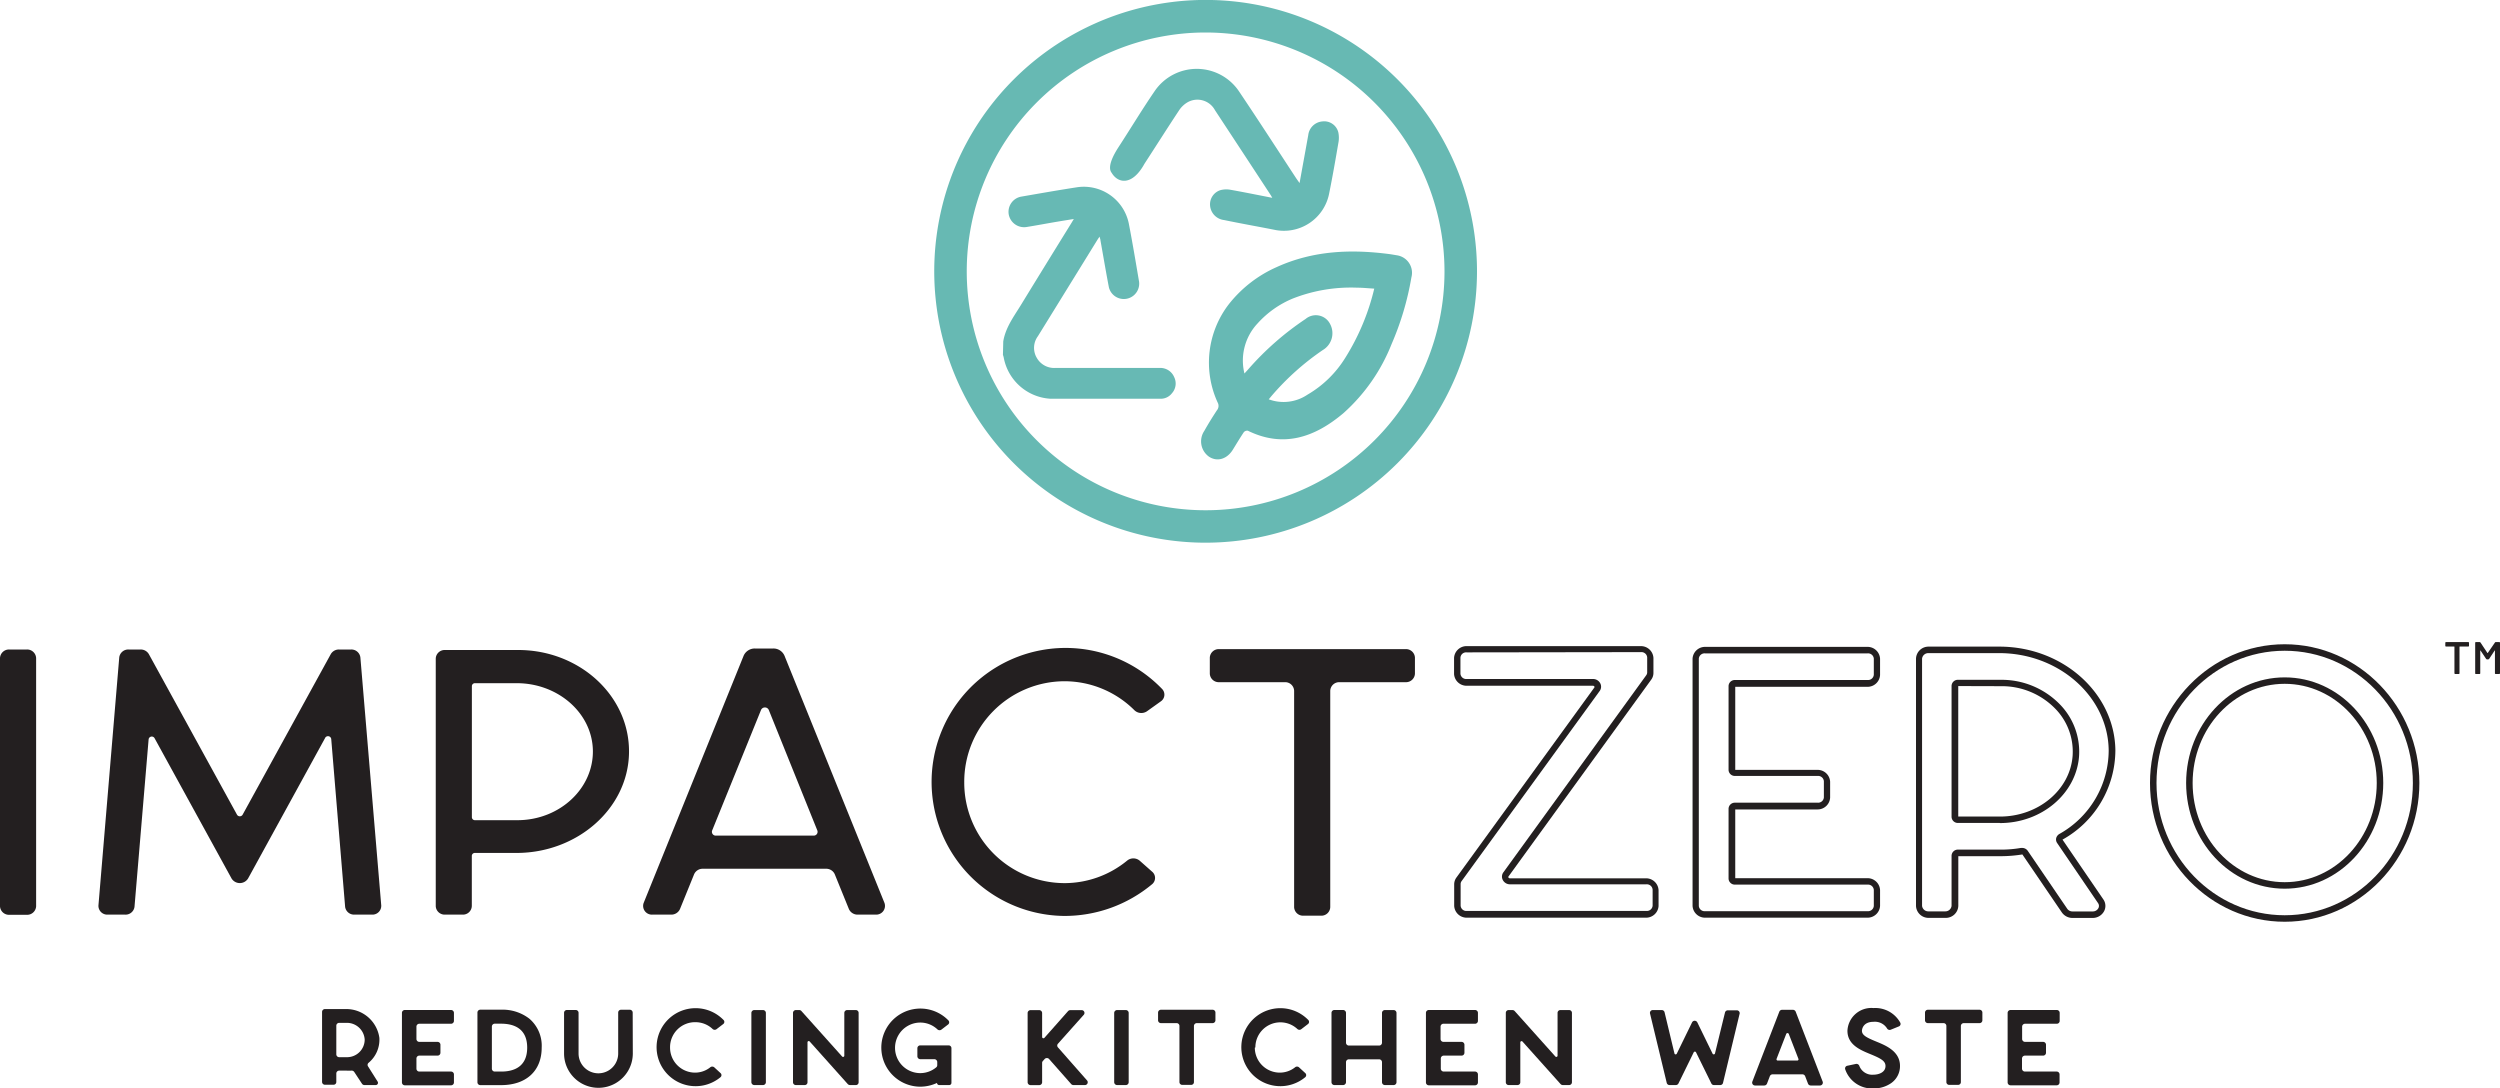
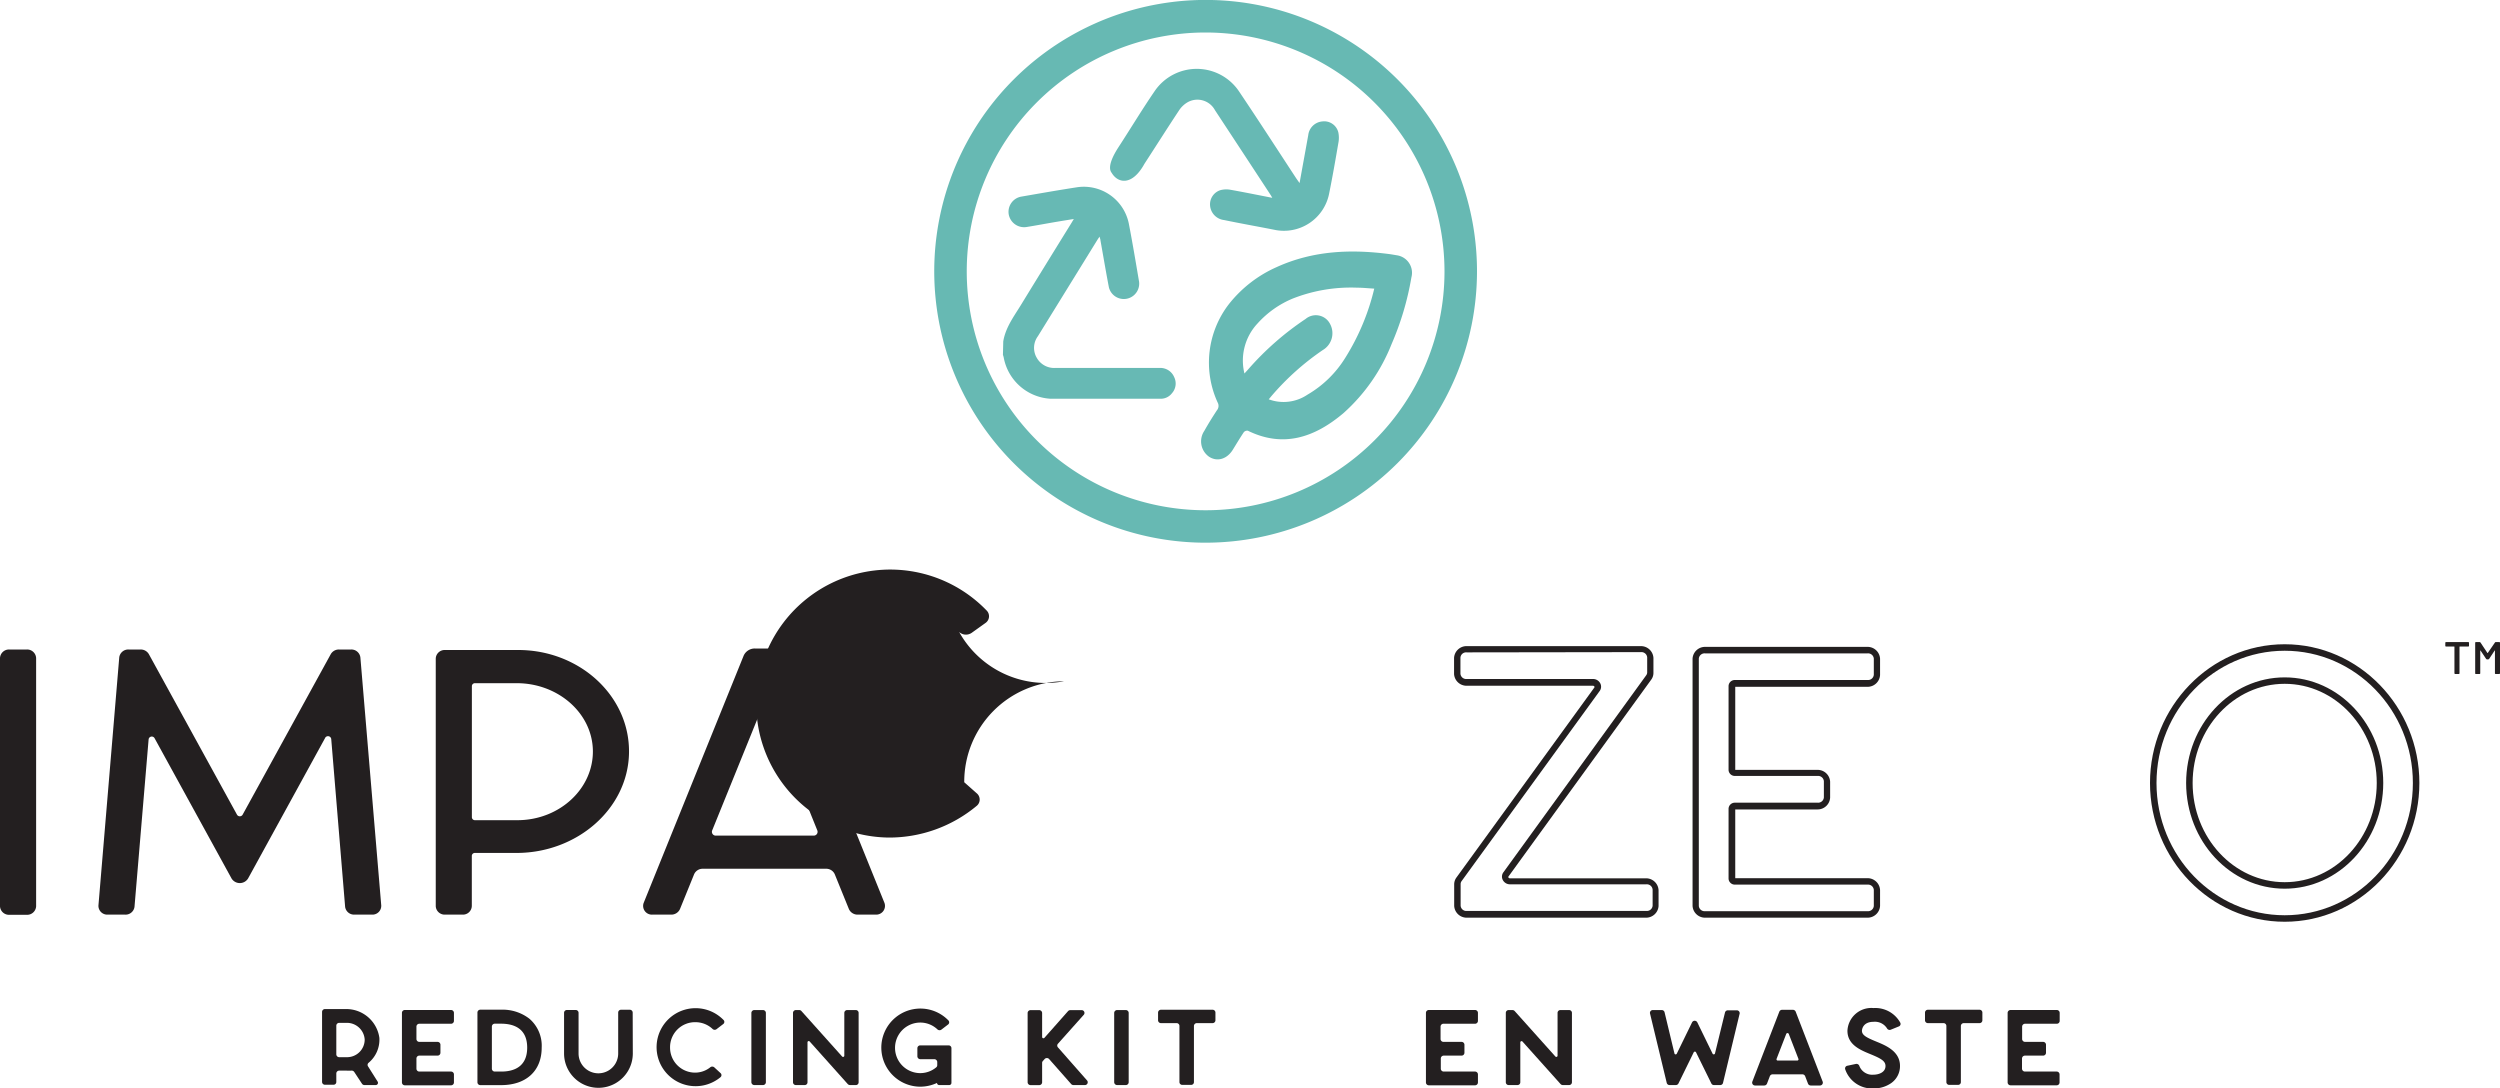
<svg xmlns="http://www.w3.org/2000/svg" width="400" height="174.15" viewBox="0 0 400 174.15">
  <defs>
    <style>.cls-1{fill:#231f20;}.cls-2{fill:#67b9b3;}.cls-3{fill:#67b9b4;}</style>
  </defs>
  <g id="Layer_2" data-name="Layer 2">
    <g id="Layer_1-2" data-name="Layer 1">
      <path class="cls-1" d="M5.78,105.29V145a1.44,1.44,0,0,1-1.49,1.37H1.49A1.44,1.44,0,0,1,0,145V105.29a1.44,1.44,0,0,1,1.49-1.37h2.8A1.44,1.44,0,0,1,5.78,105.29Z" />
      <path class="cls-1" d="M61,144.88a1.41,1.41,0,0,1-1.48,1.46H56.7a1.44,1.44,0,0,1-1.48-1.25L53,118.28a.52.52,0,0,0-1-.17L39.7,140.54a1.55,1.55,0,0,1-2.66,0L24.73,118.11a.51.51,0,0,0-.95.17l-2.26,26.81A1.44,1.44,0,0,1,20,146.34H17.23a1.41,1.41,0,0,1-1.48-1.46l3.33-39.7a1.45,1.45,0,0,1,1.48-1.26h1.93a1.5,1.5,0,0,1,1.33.75l14.1,25.68a.52.52,0,0,0,.9,0l14.1-25.68a1.49,1.49,0,0,1,1.32-.75h1.94a1.45,1.45,0,0,1,1.48,1.26Z" />
      <path class="cls-1" d="M100.64,120.53c-.19,8.9-8.32,15.94-18,15.94H76a.48.48,0,0,0-.51.46v8A1.42,1.42,0,0,1,74,146.34H71.21A1.43,1.43,0,0,1,69.72,145V105.34A1.43,1.43,0,0,1,71.21,104h11.7C92.8,104,100.83,111.43,100.64,120.53ZM94.86,120c-.16-6-5.65-10.69-12.18-10.69H76a.48.48,0,0,0-.5.46v21a.48.48,0,0,0,.5.46h6.9C89.6,131.17,95,126.12,94.86,120Z" />
      <path class="cls-1" d="M140.23,146.34h-3a1.51,1.51,0,0,1-1.41-.9l-2.25-5.54a1.49,1.49,0,0,0-1.41-.9H112.46a1.49,1.49,0,0,0-1.41.9l-2.25,5.54a1.51,1.51,0,0,1-1.41.9h-3a1.4,1.4,0,0,1-1.41-1.86l16-39.56a1.94,1.94,0,0,1,1.81-1.16h2.92a1.92,1.92,0,0,1,1.81,1.16l16,39.56A1.4,1.4,0,0,1,140.23,146.34Zm-9.45-13.45L123,113.58a.68.68,0,0,0-1.23,0l-7.83,19.31a.61.61,0,0,0,.62.81h15.65A.61.61,0,0,0,130.78,132.89Z" />
-       <path class="cls-1" d="M154.28,125.16a16.08,16.08,0,0,0,16,16.14,15.81,15.81,0,0,0,10.06-3.6,1.58,1.58,0,0,1,2,0l2,1.77a1.3,1.3,0,0,1,0,2,21.87,21.87,0,0,1-14.07,5.08,21.44,21.44,0,1,1,15.65-36.33,1.3,1.3,0,0,1-.19,2l-2.21,1.58a1.6,1.6,0,0,1-2-.15A15.86,15.86,0,0,0,170.26,109,16.08,16.08,0,0,0,154.28,125.16Z" />
-       <path class="cls-1" d="M226.39,105.22v2.57a1.43,1.43,0,0,1-1.49,1.36H214.33a1.43,1.43,0,0,0-1.49,1.37v34.63a1.42,1.42,0,0,1-1.48,1.36h-2.81a1.43,1.43,0,0,1-1.49-1.36V110.52a1.43,1.43,0,0,0-1.49-1.37H195.06a1.43,1.43,0,0,1-1.49-1.36v-2.57a1.43,1.43,0,0,1,1.49-1.36H224.9A1.43,1.43,0,0,1,226.39,105.22Z" />
+       <path class="cls-1" d="M154.28,125.16l2,1.77a1.3,1.3,0,0,1,0,2,21.87,21.87,0,0,1-14.07,5.08,21.44,21.44,0,1,1,15.65-36.33,1.3,1.3,0,0,1-.19,2l-2.21,1.58a1.6,1.6,0,0,1-2-.15A15.86,15.86,0,0,0,170.26,109,16.08,16.08,0,0,0,154.28,125.16Z" />
      <path class="cls-1" d="M263.39,146.83H234.67a2,2,0,0,1-2-1.89v-3.45a1.86,1.86,0,0,1,.34-1.06L255.1,110a.17.17,0,0,0,0-.16.29.29,0,0,0-.25-.12h-20.2a2,2,0,0,1-2-1.89v-2.56a2,2,0,0,1,2-1.89h27.9a2,2,0,0,1,2,1.89v2.41a1.82,1.82,0,0,1-.35,1.06l-22.85,31.51a.13.13,0,0,0,0,.15.27.27,0,0,0,.25.13h21.77a2,2,0,0,1,2,1.89v2.56A2,2,0,0,1,263.39,146.83Zm-28.72-42.45a.91.91,0,0,0-1,.85v2.56a.92.92,0,0,0,1,.85h20.2a1.3,1.3,0,0,1,1.17.69,1.16,1.16,0,0,1-.1,1.24L233.84,141a.8.8,0,0,0-.14.45v3.45a.91.91,0,0,0,1,.85h28.72a.92.92,0,0,0,1-.85v-2.55a.93.93,0,0,0-1-.86H241.62a1.28,1.28,0,0,1-1.17-.69,1.16,1.16,0,0,1,.1-1.24l22.84-31.51a.8.8,0,0,0,.16-.45v-2.41a.92.92,0,0,0-1-.85Z" />
      <path class="cls-1" d="M298.81,146.83h-26a2,2,0,0,1-2-1.89V105.39a2,2,0,0,1,2-1.89h26a2,2,0,0,1,2,1.89V108a2,2,0,0,1-2,1.89H277.64v13.29h13.18a2,2,0,0,1,2,1.89v2.56a2,2,0,0,1-2,1.88H277.64v11h21.17a2,2,0,0,1,2,1.88v2.56A2,2,0,0,1,298.81,146.83Zm-26-42.29a.92.92,0,0,0-1,.85v39.55a.92.92,0,0,0,1,.85h26a.92.92,0,0,0,1-.85v-2.56a.92.92,0,0,0-1-.84H277.57a1,1,0,0,1-1-.94V129.36a1,1,0,0,1,1-.93h13.25a.92.92,0,0,0,1-.85V125a.92.92,0,0,0-1-.85H277.57a1,1,0,0,1-1-.93V109.73a1,1,0,0,1,1-.93h21.24a.92.92,0,0,0,1-.85v-2.56a.92.92,0,0,0-1-.85Z" />
-       <path class="cls-1" d="M334.82,146.87h-3.2a2.07,2.07,0,0,1-1.73-.89l-6.31-9.27a21.76,21.76,0,0,1-3.4.28h-6.85l0,7.95a2,2,0,0,1-2.05,1.92h-2.72a2,2,0,0,1-2-1.92V105.38a2,2,0,0,1,2-1.92h11.34c10.14,0,18.46,7.44,18.56,16.59A16.41,16.41,0,0,1,330,134.34l6.54,9.57a1.81,1.81,0,0,1,.11,1.89A2.06,2.06,0,0,1,334.82,146.87Zm-11.28-11.2a1.09,1.09,0,0,1,.9.46l6.31,9.26a1,1,0,0,0,.87.44h3.2a1,1,0,0,0,.92-.52.77.77,0,0,0-.05-.81h0l-6.55-9.62a1,1,0,0,1-.15-.78,1.1,1.1,0,0,1,.5-.66,15.37,15.37,0,0,0,7.9-13.38c-.09-8.58-7.95-15.56-17.52-15.56H308.53a1,1,0,0,0-1,.88v39.56a1,1,0,0,0,1,.88h2.72a1,1,0,0,0,1-.88v-8a1,1,0,0,1,1.07-1h6.85a18.5,18.5,0,0,0,3.17-.27Zm-3.58-4h-6.64a1,1,0,0,1-1.07-1v-20.9a1,1,0,0,1,1.07-1h6.86a13,13,0,0,1,9.47,4,10.83,10.83,0,0,1,3,8.21C332.21,127,326.65,131.69,320,131.69Zm-6.64-21.9,0,20.88,6.67,0c6.14,0,11.25-4.28,11.63-9.75h0a9.82,9.82,0,0,0-2.7-7.43,11.92,11.92,0,0,0-8.71-3.68Z" />
      <path class="cls-1" d="M365.55,147.48c-11.89,0-21.55-10-21.55-22.2s9.66-22.2,21.55-22.2,21.55,10,21.55,22.2S377.43,147.48,365.55,147.48Zm0-43.36c-11.31,0-20.51,9.49-20.51,21.16s9.2,21.16,20.51,21.16,20.51-9.49,20.51-21.16S376.86,104.12,365.55,104.12Zm0,38.07c-8.7,0-15.77-7.59-15.77-16.91s7.07-16.9,15.77-16.9,15.77,7.58,15.77,16.9S374.24,142.19,365.55,142.19Zm0-32.78c-8.13,0-14.73,7.12-14.73,15.87s6.6,15.87,14.73,15.87,14.73-7.12,14.73-15.87S373.67,109.41,365.55,109.41Z" />
      <path class="cls-2" d="M192.9,86.83a43.42,43.42,0,1,1,43.42-43.41A43.45,43.45,0,0,1,192.9,86.83Zm0-81.63a38.22,38.22,0,1,0,38.22,38.22A38.26,38.26,0,0,0,192.9,5.2Z" />
      <path class="cls-1" d="M60.43,173.07a.36.36,0,0,1-.32.54h-1.8a.46.46,0,0,1-.39-.21l-1.25-1.9a.5.5,0,0,0-.47-.2,6,6,0,0,1-.74,0H54.28a.46.46,0,0,0-.47.44v1.38a.44.44,0,0,1-.46.44H52a.46.46,0,0,1-.47-.44V161.89a.46.46,0,0,1,.47-.44h3.35a5.34,5.34,0,0,1,5.35,4.61,4.81,4.81,0,0,1-1.74,4,.43.43,0,0,0-.08.55Zm-2.08-6.75a2.85,2.85,0,0,0-3-2.66H54.28a.45.45,0,0,0-.47.44v4.61a.46.46,0,0,0,.47.44h1.18A2.82,2.82,0,0,0,58.35,166.32Z" />
      <path class="cls-1" d="M66.63,164.25v2a.46.46,0,0,0,.47.45H70a.46.46,0,0,1,.47.45v1.3a.46.46,0,0,1-.47.45H67.1a.46.46,0,0,0-.47.45V171a.46.46,0,0,0,.47.45h5.06a.46.46,0,0,1,.47.45v1.3a.46.46,0,0,1-.47.45H64.78a.46.46,0,0,1-.47-.45V162.05a.46.46,0,0,1,.47-.45h7.38a.46.46,0,0,1,.47.45v1.3a.46.46,0,0,1-.47.45H67.1A.46.46,0,0,0,66.63,164.25Z" />
      <path class="cls-1" d="M86.67,167.62c0,3.73-2.49,6-6.5,6H76.86a.46.46,0,0,1-.47-.45V162a.46.46,0,0,1,.47-.45h3.31A7,7,0,0,1,84.71,163,5.7,5.7,0,0,1,86.67,167.62Zm-2.32,0c0-3.17-2.27-3.83-4.18-3.83h-1a.46.46,0,0,0-.47.45V171a.46.46,0,0,0,.47.45h1C82.08,171.46,84.35,170.79,84.35,167.62Z" />
      <path class="cls-1" d="M101.25,168.55a5.49,5.49,0,0,1-11,0l0-6.51a.45.45,0,0,1,.46-.44h1.4a.45.45,0,0,1,.46.44v6.52a3.17,3.17,0,0,0,6.34,0V162a.45.45,0,0,1,.46-.44h1.39a.46.46,0,0,1,.47.44Z" />
      <path class="cls-1" d="M107.21,167.62a4,4,0,0,0,4,4,3.88,3.88,0,0,0,2.43-.85.5.5,0,0,1,.64,0l1,.92a.43.43,0,0,1,0,.66,6.24,6.24,0,1,1,.46-9.18.43.43,0,0,1,0,.66l-1.07.82a.49.49,0,0,1-.64,0,4,4,0,0,0-2.73-1.1A4,4,0,0,0,107.21,167.62Z" />
      <path class="cls-1" d="M122.54,162.06v11.1a.46.46,0,0,1-.47.45H120.7a.47.47,0,0,1-.48-.45v-11.1a.47.47,0,0,1,.48-.45h1.37A.46.46,0,0,1,122.54,162.06Z" />
      <path class="cls-1" d="M137.38,162.05v11.12a.44.44,0,0,1-.46.44H136a.51.51,0,0,1-.35-.15l-6.09-6.81a.2.2,0,0,0-.36.12v6.4a.44.44,0,0,1-.46.44h-1.39a.45.45,0,0,1-.47-.44V162.05a.46.46,0,0,1,.47-.44h.53a.45.45,0,0,1,.35.16l6.51,7.27a.2.2,0,0,0,.35-.12v-6.87a.46.46,0,0,1,.47-.44h1.39A.45.45,0,0,1,137.38,162.05Z" />
      <path class="cls-1" d="M152.23,167.68v5.59a.35.35,0,0,1-.35.34h-1.61a.35.35,0,0,1-.35-.34,6.42,6.42,0,0,1-2.71.6,6.25,6.25,0,1,1,4.51-10.63.44.44,0,0,1,0,.66l-1.07.82a.5.5,0,0,1-.64,0,4,4,0,0,0-2.76-1.11,4,4,0,0,0,0,8.09,4,4,0,0,0,2.54-.92.44.44,0,0,0,.17-.34v-.52a.47.47,0,0,0-.48-.45h-2.23a.47.47,0,0,1-.47-.45v-1.31a.46.46,0,0,1,.47-.45h4.55A.45.45,0,0,1,152.23,167.68Z" />
      <path class="cls-1" d="M173.54,173.61h-1.79a.48.48,0,0,1-.36-.16l-3.53-4a.48.48,0,0,0-.72,0l-.29.32a.44.44,0,0,0-.11.29v3.11a.46.46,0,0,1-.47.45H164.9a.47.47,0,0,1-.48-.45v-11.1a.47.47,0,0,1,.48-.45h1.37a.47.47,0,0,1,.47.45v3.85a.21.21,0,0,0,.37.13l3.78-4.27a.51.51,0,0,1,.37-.16h1.79a.45.45,0,0,1,.36.74L169.27,167a.43.43,0,0,0,0,.58l4.63,5.26A.45.45,0,0,1,173.54,173.61Z" />
      <path class="cls-1" d="M180.59,162.06v11.1a.46.46,0,0,1-.47.45h-1.37a.47.47,0,0,1-.48-.45v-11.1a.47.47,0,0,1,.48-.45h1.37A.46.46,0,0,1,180.59,162.06Z" />
      <path class="cls-1" d="M194.47,162v1.26a.46.46,0,0,1-.47.44h-2.5a.46.46,0,0,0-.47.44v9a.44.44,0,0,1-.46.44h-1.39a.45.45,0,0,1-.47-.44v-9a.45.45,0,0,0-.46-.44h-2.49a.46.46,0,0,1-.47-.44V162a.46.46,0,0,1,.47-.44H194A.45.45,0,0,1,194.47,162Z" />
-       <path class="cls-1" d="M200.77,167.62a4,4,0,0,0,4,4,3.93,3.93,0,0,0,2.44-.85.48.48,0,0,1,.63,0l1,.92a.44.44,0,0,1,0,.66,6.24,6.24,0,1,1,.46-9.18.44.44,0,0,1,0,.66l-1.07.82a.49.49,0,0,1-.64,0,4,4,0,0,0-6.73,2.94Z" />
-       <path class="cls-1" d="M223.44,162.06v11.1a.46.46,0,0,1-.47.45h-1.38a.46.46,0,0,1-.47-.45v-3.22a.46.46,0,0,0-.47-.45h-4.82a.46.46,0,0,0-.47.45v3.22a.47.47,0,0,1-.48.45h-1.37a.46.46,0,0,1-.47-.45V162.05a.46.46,0,0,1,.47-.45h1.37a.47.47,0,0,1,.48.45v4.79a.46.46,0,0,0,.47.45h4.82a.46.46,0,0,0,.47-.45v-4.78a.46.46,0,0,1,.47-.45H223A.46.46,0,0,1,223.44,162.06Z" />
      <path class="cls-1" d="M230.49,164.25v2a.46.46,0,0,0,.47.45h2.88a.46.46,0,0,1,.47.45v1.3a.46.46,0,0,1-.47.45H231a.46.46,0,0,0-.47.45V171a.46.46,0,0,0,.47.45H236a.46.46,0,0,1,.47.45v1.3a.46.46,0,0,1-.47.45h-7.38a.46.46,0,0,1-.47-.45V162.05a.46.46,0,0,1,.47-.45H236a.46.46,0,0,1,.47.45v1.3a.46.46,0,0,1-.47.45H231A.46.46,0,0,0,230.49,164.25Z" />
      <path class="cls-1" d="M251.51,162.05v11.12a.45.45,0,0,1-.46.44h-1a.49.49,0,0,1-.35-.15l-6.1-6.81a.2.2,0,0,0-.35.12v6.4a.45.45,0,0,1-.46.44h-1.4a.45.45,0,0,1-.46-.44V162.05a.45.45,0,0,1,.46-.44H242a.48.48,0,0,1,.35.16l6.51,7.27a.2.2,0,0,0,.35-.12v-6.87a.45.45,0,0,1,.46-.44h1.4A.45.45,0,0,1,251.51,162.05Z" />
      <path class="cls-1" d="M278.35,162.15l-2.67,11.12a.45.45,0,0,1-.45.34h-1a.45.45,0,0,1-.41-.25l-2.46-5a.21.21,0,0,0-.36,0l-2.45,5a.48.48,0,0,1-.42.25h-1a.46.46,0,0,1-.45-.34L264,162.15a.45.45,0,0,1,.45-.54h1.43a.46.46,0,0,1,.45.35l1.59,6.62a.2.2,0,0,0,.37,0l2.44-5a.47.47,0,0,1,.84,0l2.44,5a.21.21,0,0,0,.38,0L276,162a.47.47,0,0,1,.45-.35h1.43A.46.46,0,0,1,278.35,162.15Z" />
      <path class="cls-1" d="M291.18,173.68h-1.46a.47.47,0,0,1-.44-.3l-.46-1.2a.49.49,0,0,0-.45-.29h-4.74a.49.49,0,0,0-.45.29l-.46,1.2a.48.48,0,0,1-.44.3h-1.47a.46.46,0,0,1-.44-.61l4.32-11.2a.48.48,0,0,1,.45-.3h1.72a.48.48,0,0,1,.45.3l4.32,11.2A.46.46,0,0,1,291.18,173.68Zm-3.43-4.26-1.55-4a.22.22,0,0,0-.4,0l-1.55,4a.2.2,0,0,0,.2.27h3.1A.2.2,0,0,0,287.75,169.42Z" />
      <path class="cls-1" d="M304,170.56a3.32,3.32,0,0,1-1.4,2.73,4.85,4.85,0,0,1-2.82.86,4.54,4.54,0,0,1-4.55-3.07.44.44,0,0,1,.34-.56l1.37-.29a.49.49,0,0,1,.54.28,2.21,2.21,0,0,0,2.3,1.44c.66,0,1.9-.29,1.9-1.39,0-.81-.77-1.22-2.4-1.89s-3.69-1.51-3.69-3.75a3.83,3.83,0,0,1,4.18-3.63,4.56,4.56,0,0,1,4.27,2.33.43.43,0,0,1-.23.61l-1.28.52a.48.48,0,0,1-.59-.18,2.28,2.28,0,0,0-2.17-1.08c-1.84,0-1.86,1.41-1.86,1.43,0,.71.73,1.09,2.29,1.73S304,168.21,304,170.56Z" />
      <path class="cls-1" d="M317.18,162v1.26a.45.45,0,0,1-.46.44h-2.51a.46.46,0,0,0-.47.44v9a.44.44,0,0,1-.46.44h-1.39a.45.45,0,0,1-.47-.44v-9a.45.45,0,0,0-.46-.44h-2.49a.46.46,0,0,1-.47-.44V162a.46.46,0,0,1,.47-.44h8.25A.45.45,0,0,1,317.18,162Z" />
      <path class="cls-1" d="M323.54,164.25v2a.47.47,0,0,0,.48.45h2.87a.46.46,0,0,1,.47.45v1.3a.46.46,0,0,1-.47.45H324a.47.47,0,0,0-.48.45V171a.47.47,0,0,0,.48.45h5.06a.46.46,0,0,1,.47.45v1.3a.46.46,0,0,1-.47.45H321.7a.47.47,0,0,1-.48-.45V162.05a.47.47,0,0,1,.48-.45h7.38a.46.46,0,0,1,.47.45v1.3a.46.46,0,0,1-.47.45H324A.47.47,0,0,0,323.54,164.25Z" />
      <path class="cls-3" d="M160.52,54.63c.36-2.2,1.66-3.94,2.79-5.77q4.06-6.63,8.15-13.23c.09-.16.19-.31.35-.59-1.07.17-2,.32-3,.49-1.52.26-3,.54-4.55.79a2.5,2.5,0,0,1-2.86-2,2.47,2.47,0,0,1,2-2.86c3-.52,6-1.05,9-1.51a7.35,7.35,0,0,1,8.2,5.77c.6,3.1,1.12,6.22,1.65,9.34a2.46,2.46,0,0,1-4.83.9c-.48-2.5-.9-5-1.35-7.52,0-.15-.08-.31-.14-.58-.17.25-.28.4-.38.57q-4.74,7.68-9.49,15.37a3.13,3.13,0,0,0-.19,3.43,3.2,3.2,0,0,0,3,1.64h16.67a2.4,2.4,0,0,1,2.32,1.45,2.33,2.33,0,0,1-.35,2.6,2.25,2.25,0,0,1-1.82.88c-5.86,0-11.73,0-17.59,0a8.08,8.08,0,0,1-7.51-6.62,3.57,3.57,0,0,0-.12-.4Z" />
      <path class="cls-3" d="M207.93,29.29c.48-2.66.94-5.17,1.39-7.67a2.48,2.48,0,0,1,2.24-2.19,2.33,2.33,0,0,1,2.57,1.74,4.31,4.31,0,0,1,0,1.75c-.46,2.69-.93,5.38-1.47,8.06a7.37,7.37,0,0,1-8.79,5.78c-2.68-.53-5.36-1-8-1.55a2.54,2.54,0,0,1-2.26-2.33,2.38,2.38,0,0,1,1.67-2.46,3.73,3.73,0,0,1,1.63-.05c2.2.39,4.39.84,6.65,1.28-.11-.2-.18-.34-.27-.47q-4.44-6.78-8.9-13.56A3.19,3.19,0,0,0,190,16.37a4.17,4.17,0,0,0-1.39,1.35c-1.86,2.81-3.66,5.66-5.5,8.49-2,3.63-4.28,3.08-5.23,1.46-.84-1,.48-3.18,1-4,2-3.07,3.86-6.17,5.92-9.17a8.15,8.15,0,0,1,13.47.16c3.1,4.61,6.11,9.27,9.15,13.91Z" />
      <path class="cls-1" d="M391.25,103.3v-.42a.13.13,0,0,1,.15-.15h3.49a.13.13,0,0,1,.15.15v.42a.13.13,0,0,1-.15.15h-1.31a.05.05,0,0,0-.06.06v4.19a.12.12,0,0,1-.14.14h-.53a.13.13,0,0,1-.14-.14v-4.19a.05.05,0,0,0-.06-.06H391.4A.13.13,0,0,1,391.25,103.3Zm8.08-.57h.52a.13.13,0,0,1,.15.15v4.82c0,.09-.05.14-.15.14h-.52a.12.12,0,0,1-.14-.14v-3.55a.06.06,0,0,0,0-.06s0,0-.05,0l-.87,1.32a.22.22,0,0,1-.17.09h-.15a.2.2,0,0,1-.18-.09l-.88-1.32s0,0-.05,0a.06.06,0,0,0,0,.06v3.55a.12.12,0,0,1-.14.14h-.52c-.1,0-.15,0-.15-.14v-4.82a.13.13,0,0,1,.15-.15h.53a.2.2,0,0,1,.18.09l1.1,1.66.05,0,0,0,1.14-1.66A.19.19,0,0,1,399.33,102.73Z" />
      <path class="cls-3" d="M222.5,40.68c-6.2-.83-12.34-.64-18.29,2.08a20.07,20.07,0,0,0-7.57,5.88,15.31,15.31,0,0,0-1.82,15.75,1.11,1.11,0,0,1-.13,1.28c-.7,1.07-1.38,2.16-2,3.27a3,3,0,0,0,.78,4.15c1.32.84,2.88.36,3.81-1.18.57-.93,1.13-1.86,1.73-2.76a.73.73,0,0,1,.64-.24c5.61,2.76,10.65,1.15,15.35-2.85a29.15,29.15,0,0,0,7.65-11,46.11,46.11,0,0,0,3.17-10.66,2.83,2.83,0,0,0-2.24-3.54ZM203,63.89l.44-.53A41.61,41.61,0,0,1,211.66,56a3.12,3.12,0,0,0,1.16-4.15,2.55,2.55,0,0,0-3.92-.82,46.36,46.36,0,0,0-9.2,8.08l-.59.65a8.68,8.68,0,0,1,2.09-8,15.65,15.65,0,0,1,5.66-4,25.42,25.42,0,0,1,10.31-1.73c.89,0,1.77.1,2.71.15a36.75,36.75,0,0,1-4.63,11.06,17.39,17.39,0,0,1-6.06,5.91A6.82,6.82,0,0,1,203,63.89Z" />
    </g>
  </g>
</svg>